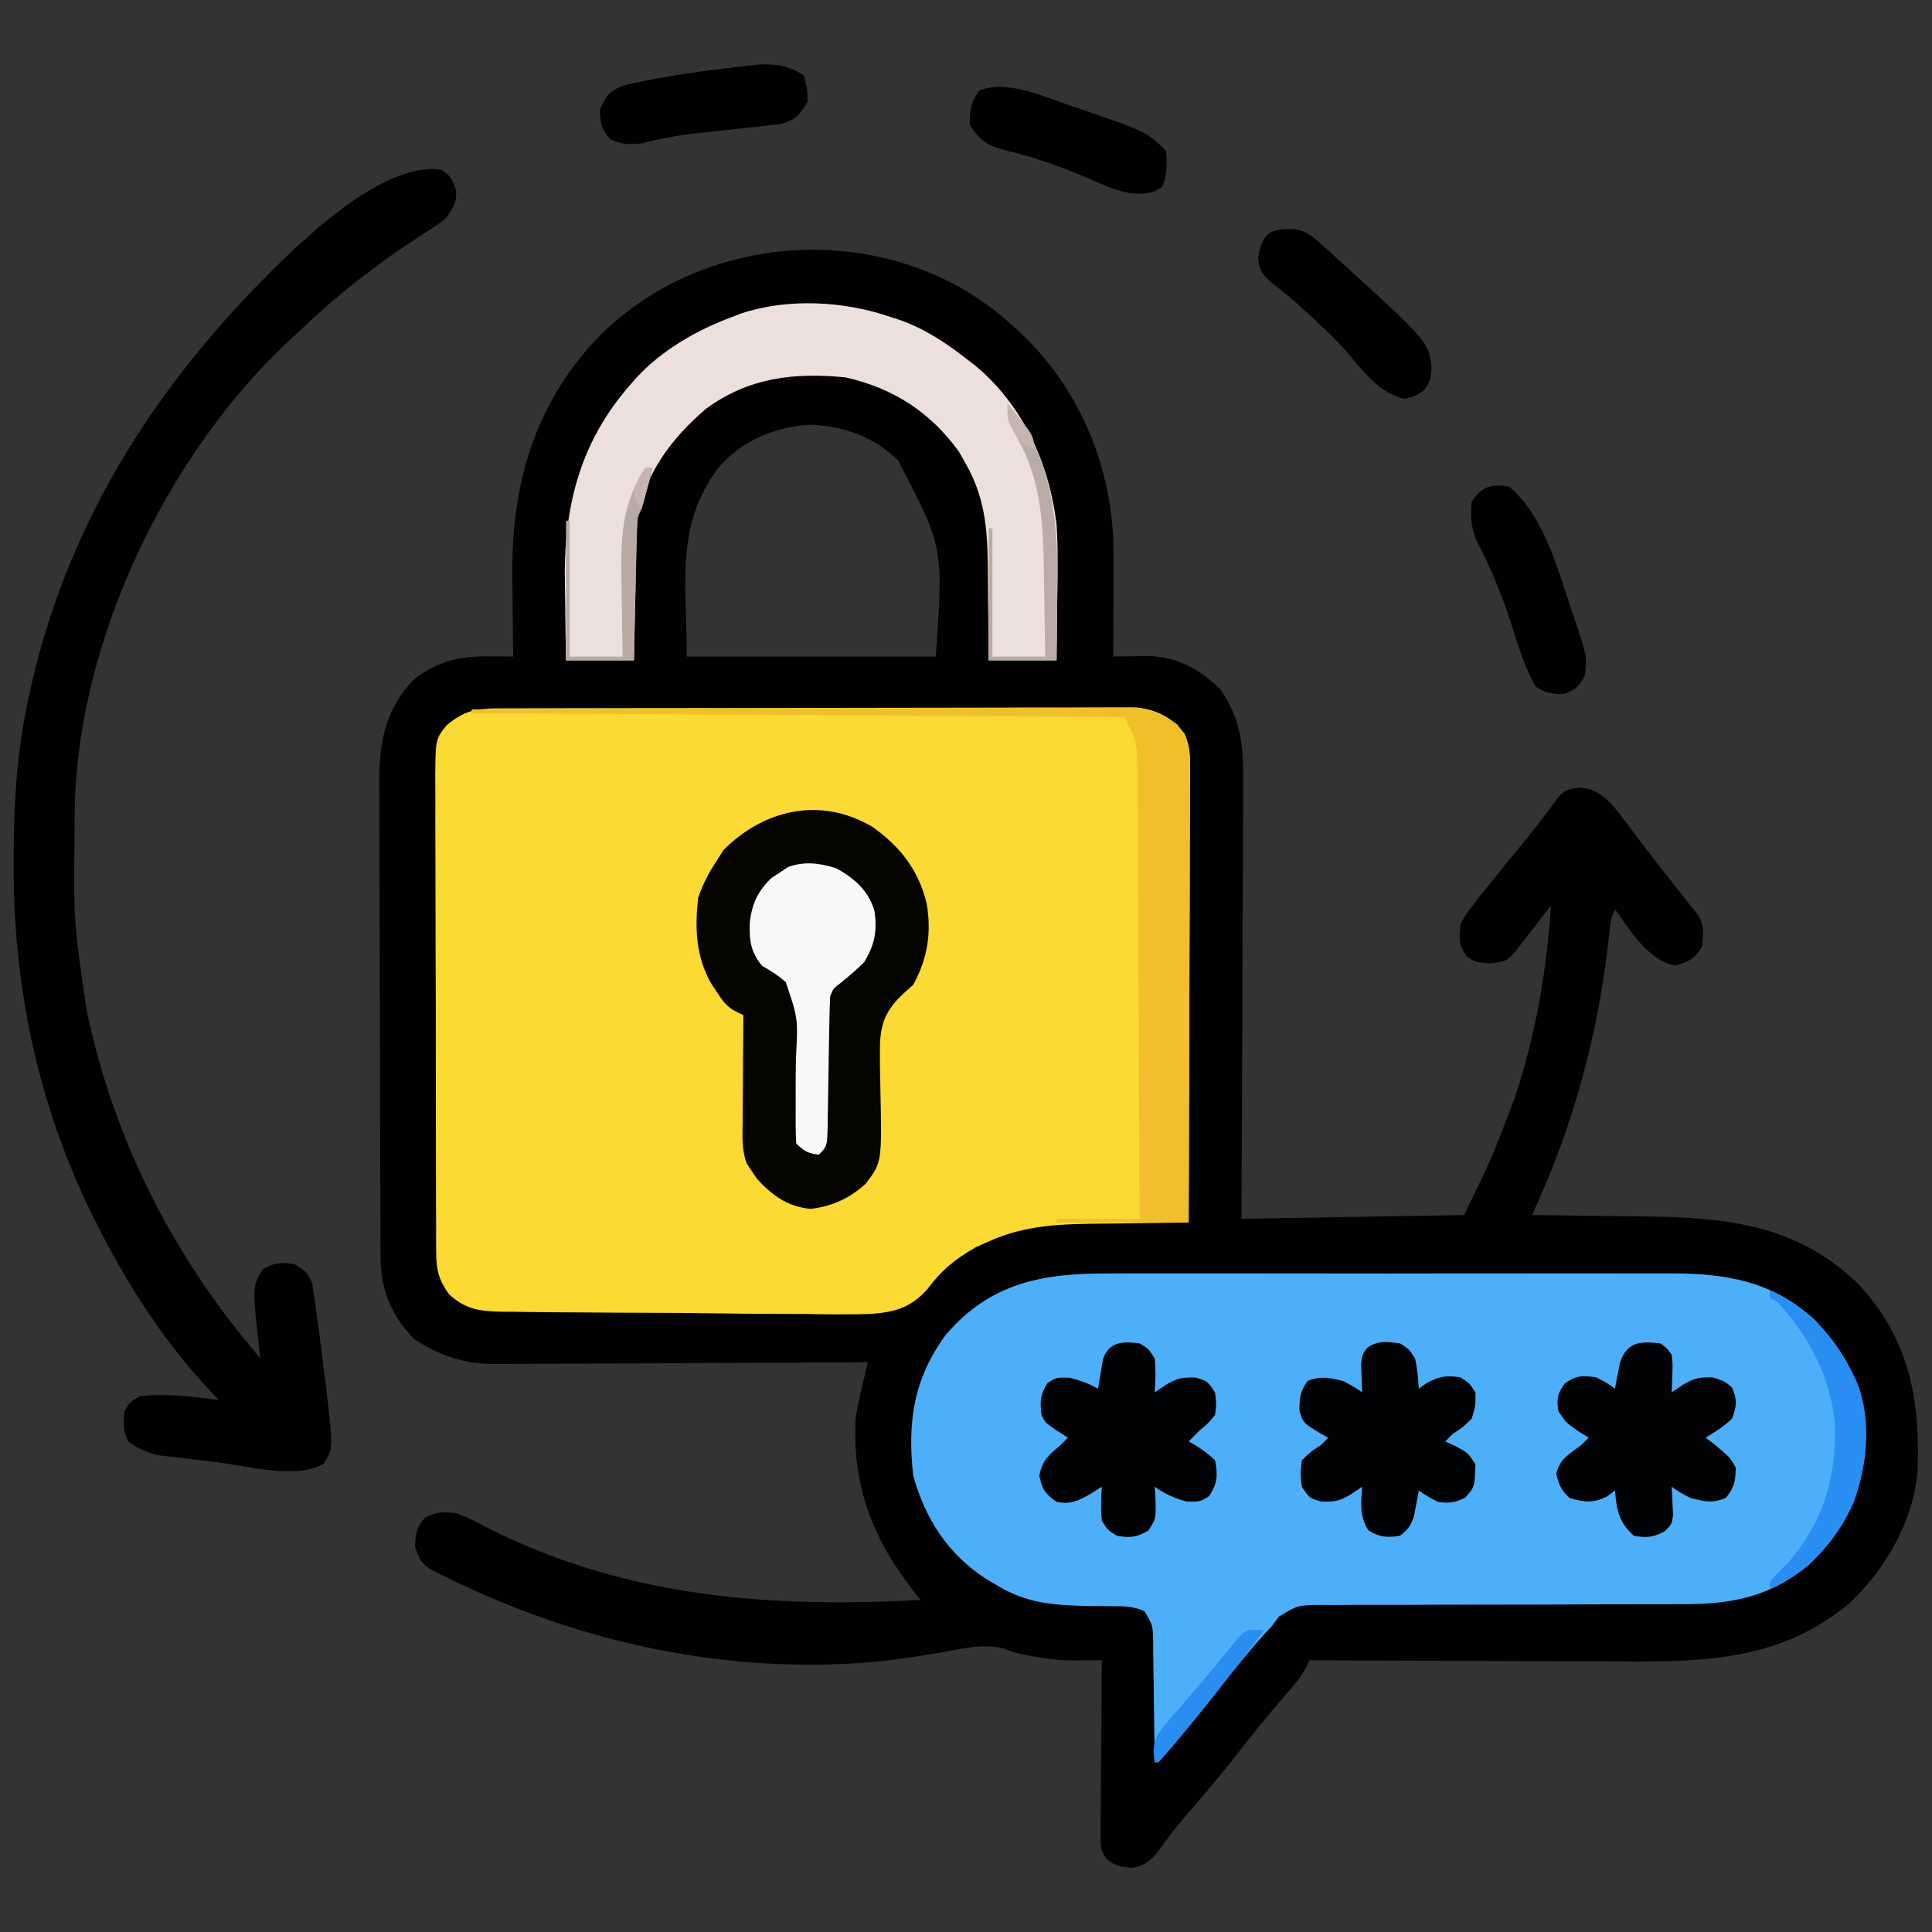
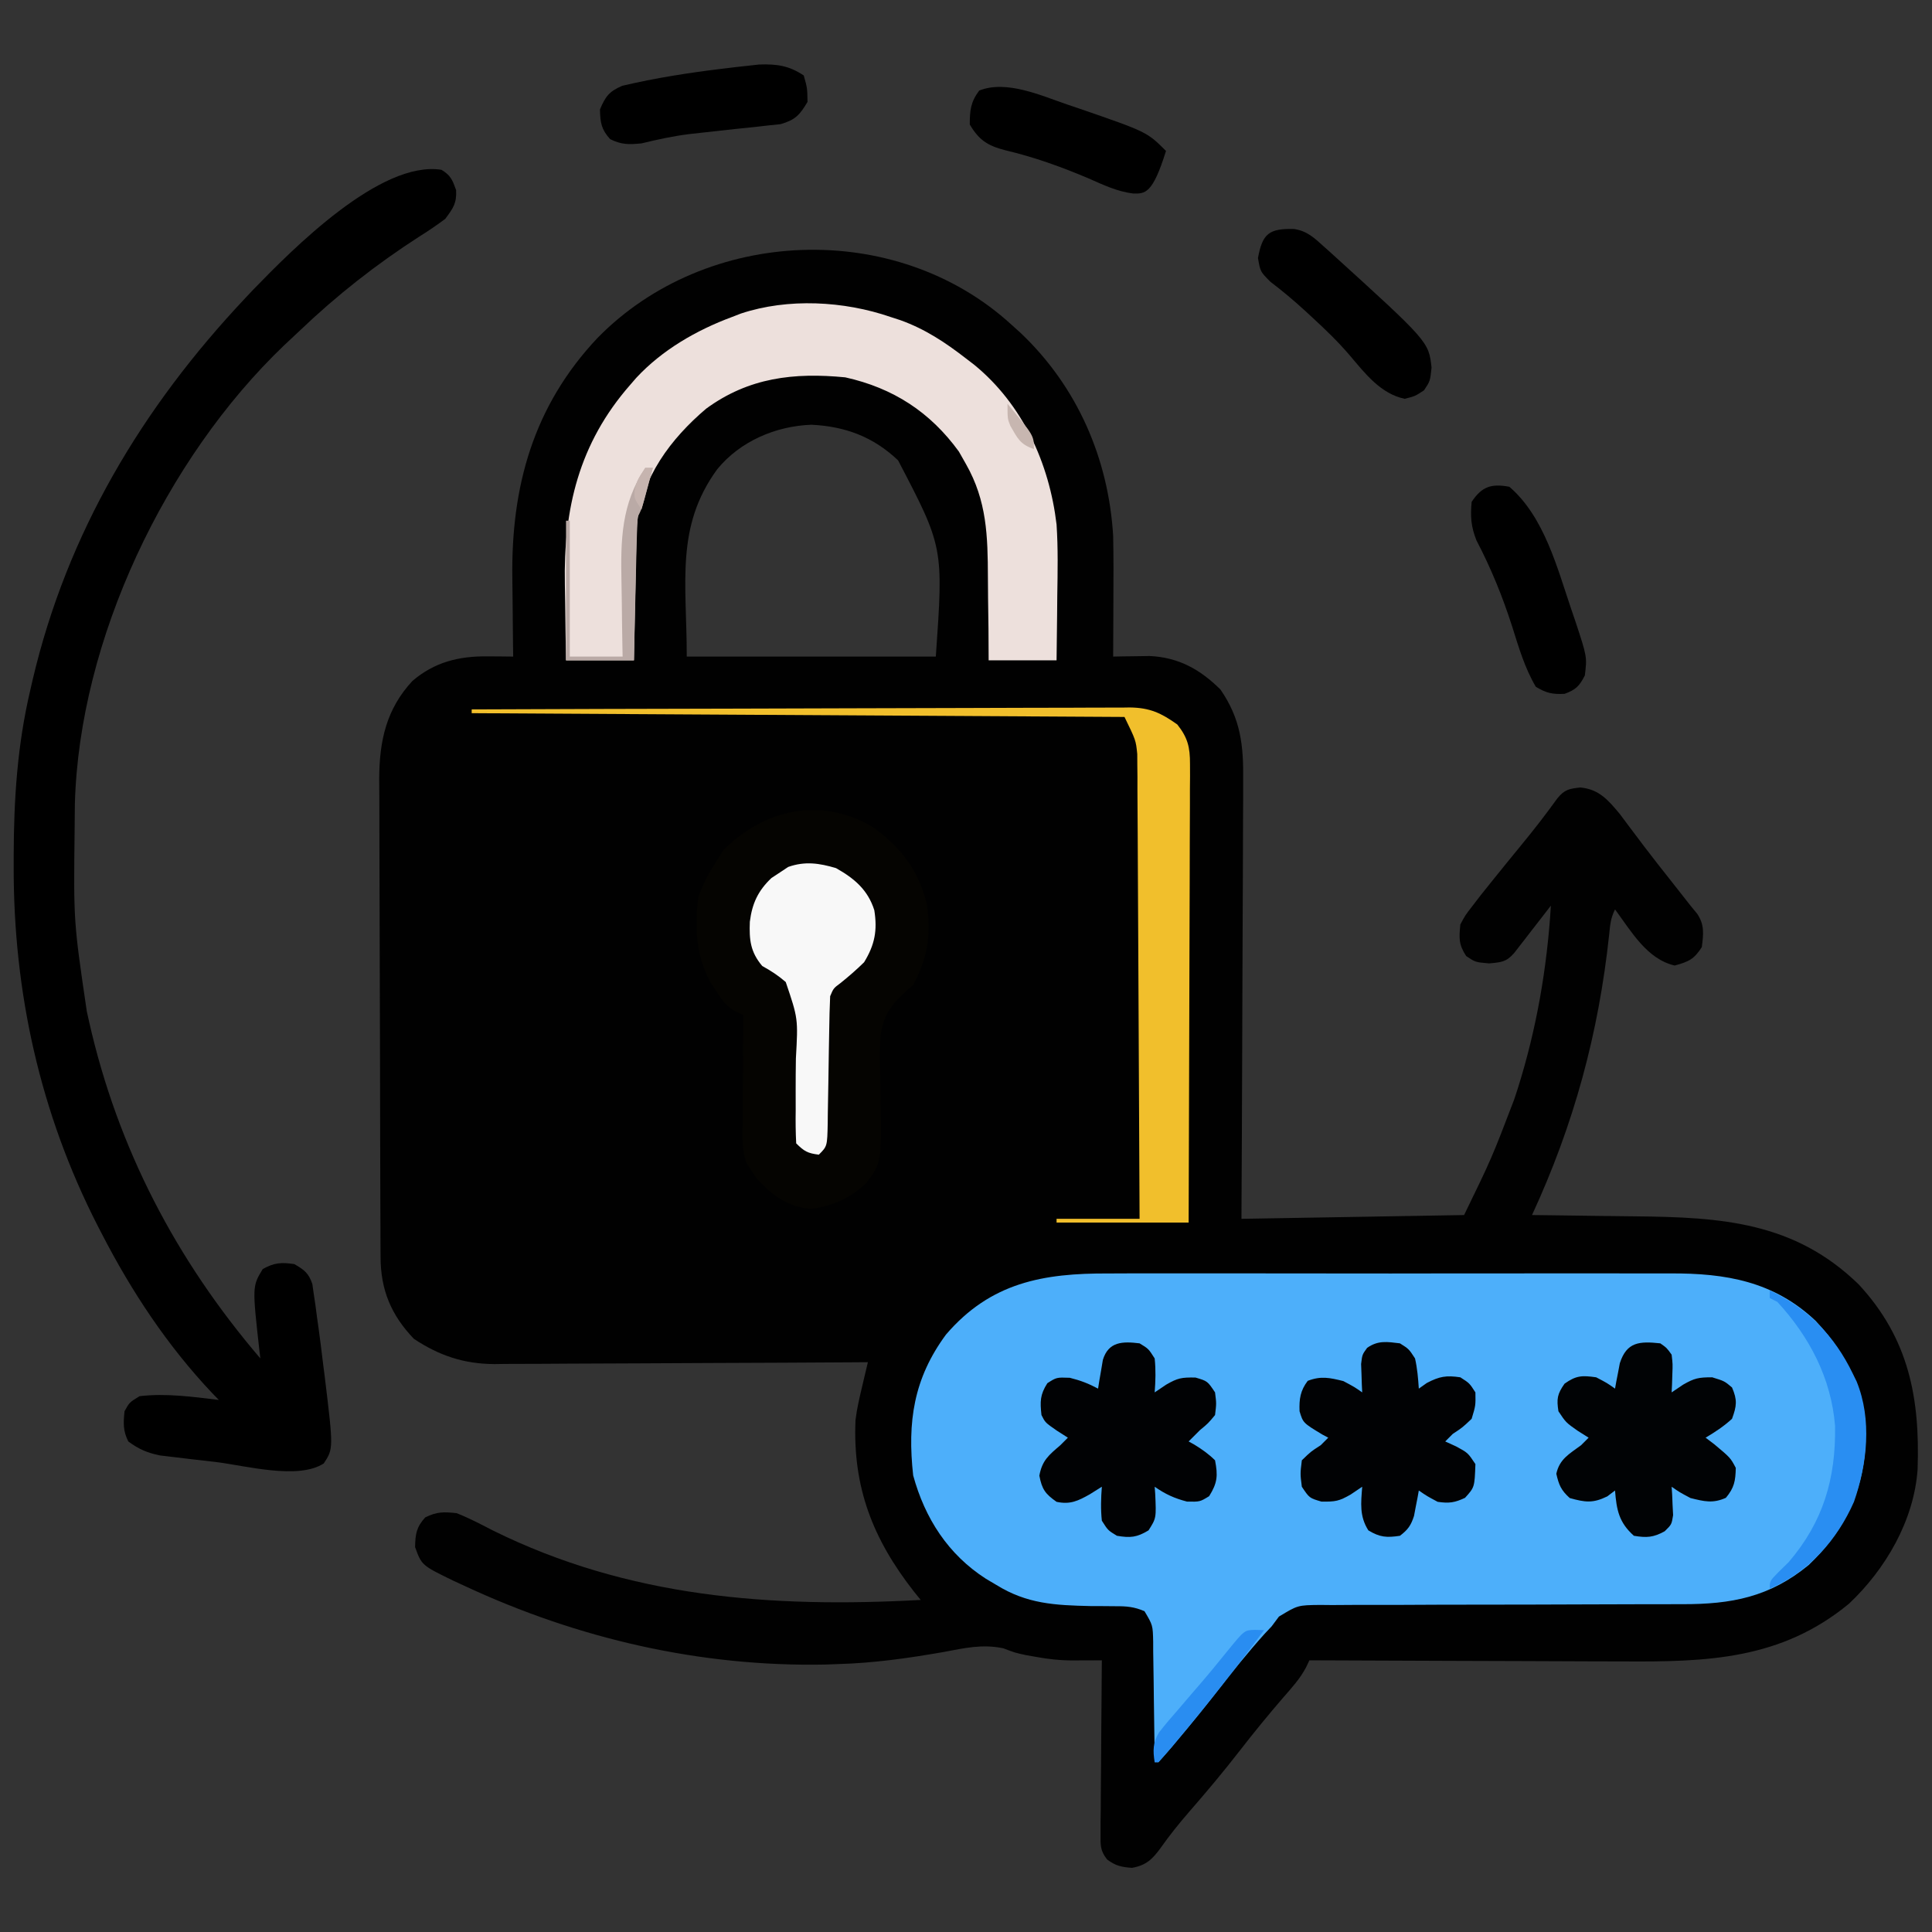
<svg xmlns="http://www.w3.org/2000/svg" version="1.1" width="512" height="512">
  <rect width="100%" height="100%" fill="#333333" stroke="none" />
  <path d="M0 0 C0.83 0.75 1.66 1.5 2.516 2.273 C17.481 16.477 25.761 35.503 27 56 C27.114 61.543 27.095 67.082 27.062 72.625 C27.057 74.121 27.053 75.617 27.049 77.113 C27.038 80.742 27.021 84.371 27 88 C27.876 87.982 28.752 87.964 29.655 87.945 C31.392 87.924 31.392 87.924 33.164 87.902 C34.308 87.884 35.452 87.866 36.631 87.847 C44.328 88.196 50.044 91.386 55.43 96.73 C60.82 104.521 61.568 111.539 61.454 120.864 C61.455 122.123 61.455 123.383 61.456 124.68 C61.457 128.108 61.434 131.534 61.406 134.961 C61.38 138.553 61.378 142.144 61.373 145.736 C61.361 152.525 61.328 159.314 61.288 166.103 C61.235 175.285 61.213 184.467 61.19 193.65 C61.153 208.1 61.073 222.55 61 237 C80.47 236.67 99.94 236.34 120 236 C127.326 220.931 127.326 220.931 133.25 205.438 C133.573 204.454 133.896 203.47 134.229 202.456 C139.196 186.693 142.001 170.476 143 154 C142.229 154.999 141.458 155.998 140.664 157.027 C139.651 158.331 138.638 159.634 137.625 160.938 C137.117 161.597 136.609 162.256 136.086 162.936 C135.596 163.564 135.106 164.192 134.602 164.84 C133.926 165.712 133.926 165.712 133.237 166.601 C131.138 168.975 129.836 169.015 126.625 169.312 C123 169 123 169 120.562 167.375 C118.54 164.301 118.658 162.636 119 159 C120.293 156.57 120.293 156.57 122.188 154.125 C122.911 153.183 123.634 152.24 124.379 151.27 C125.25 150.177 126.124 149.088 127 148 C127.771 147.042 127.771 147.042 128.558 146.064 C130.78 143.312 133.006 140.564 135.255 137.834 C138.545 133.837 141.688 129.773 144.716 125.573 C146.619 123.241 147.813 123.021 150.812 122.688 C155.789 123.175 158.161 125.994 161.289 129.742 C162.06 130.776 162.831 131.81 163.625 132.875 C164.493 134.028 165.361 135.18 166.23 136.332 C166.68 136.93 167.129 137.527 167.591 138.143 C169.998 141.316 172.469 144.438 174.938 147.562 C176.629 149.705 178.316 151.851 180 154 C180.886 155.081 180.886 155.081 181.789 156.184 C183.766 159.149 183.431 161.552 183 165 C180.927 168.233 179.508 168.861 175.812 169.875 C168.476 168.191 164.305 160.831 160 155 C158.849 157.301 158.709 159.006 158.457 161.566 C155.657 187.88 149.096 212.016 138 236 C138.595 236.006 139.191 236.012 139.804 236.018 C146.067 236.082 152.33 236.167 158.593 236.262 C160.923 236.295 163.252 236.324 165.582 236.346 C188.125 236.574 207.564 237.798 224.598 254.406 C237.882 268.749 240.848 284.568 240.179 303.452 C239.231 316.936 231.698 329.872 222 339 C203.971 353.879 184.299 354.447 162.008 354.293 C159.606 354.287 157.205 354.283 154.804 354.28 C148.527 354.269 142.251 354.239 135.974 354.206 C129.552 354.175 123.129 354.162 116.707 354.146 C104.138 354.114 91.569 354.064 79 354 C78.716 354.603 78.431 355.207 78.138 355.829 C76.543 358.872 74.31 361.304 72.062 363.875 C68.103 368.472 64.276 373.14 60.562 377.938 C56.256 383.491 51.762 388.848 47.145 394.145 C44.451 397.25 41.932 400.385 39.562 403.75 C37.39 406.716 35.764 408.324 32 409 C29.213 408.801 27.601 408.457 25.373 406.763 C23.533 404.4 23.637 402.953 23.659 399.978 C23.66 398.957 23.66 397.936 23.66 396.884 C23.676 395.784 23.691 394.684 23.707 393.551 C23.711 392.423 23.716 391.295 23.72 390.133 C23.737 386.526 23.774 382.92 23.812 379.312 C23.828 376.869 23.841 374.426 23.854 371.982 C23.887 365.988 23.937 359.994 24 354 C23.246 354.004 22.492 354.009 21.715 354.013 C20.23 354.018 20.23 354.018 18.716 354.023 C17.735 354.027 16.754 354.031 15.743 354.036 C12.674 353.996 9.77 353.673 6.75 353.125 C5.35 352.881 5.35 352.881 3.922 352.633 C1 352 1 352 -2.109 350.816 C-7.685 349.646 -12.457 350.764 -18 351.812 C-27.378 353.448 -36.47 354.741 -46 355 C-47.058 355.04 -48.117 355.08 -49.207 355.121 C-82.338 355.789 -114.87 348.277 -144.812 334.312 C-145.792 333.861 -146.771 333.41 -147.78 332.945 C-156.243 328.832 -156.243 328.832 -158 324 C-157.93 320.511 -157.663 318.737 -155.312 316.125 C-152.181 314.601 -150.501 314.64 -147 315 C-143.697 316.294 -140.587 317.936 -137.438 319.562 C-101.401 337.402 -63.584 340.15 -24 338 C-24.58 337.285 -25.16 336.569 -25.758 335.832 C-36.666 321.917 -42.065 308.163 -41.28 290.304 C-40.905 287.221 -40.193 284.259 -39.477 281.238 C-39.202 280.069 -38.927 278.9 -38.643 277.696 C-38.431 276.806 -38.219 275.917 -38 275 C-39.318 275.009 -40.637 275.018 -41.995 275.027 C-54.442 275.108 -66.888 275.168 -79.335 275.207 C-85.734 275.228 -92.132 275.256 -98.53 275.302 C-104.709 275.345 -110.888 275.369 -117.068 275.38 C-119.421 275.387 -121.774 275.401 -124.127 275.423 C-127.432 275.452 -130.737 275.456 -134.042 275.454 C-135.007 275.468 -135.972 275.483 -136.965 275.498 C-145.078 275.449 -151.547 273.281 -158.312 268.812 C-164.373 262.47 -167.111 255.85 -167.147 247.157 C-167.154 245.963 -167.161 244.769 -167.169 243.538 C-167.172 242.231 -167.174 240.924 -167.177 239.578 C-167.183 238.184 -167.19 236.791 -167.197 235.398 C-167.218 230.825 -167.228 226.252 -167.238 221.68 C-167.242 220.102 -167.246 218.525 -167.251 216.948 C-167.27 209.535 -167.284 202.122 -167.292 194.708 C-167.302 186.167 -167.328 177.626 -167.369 169.085 C-167.399 162.473 -167.414 155.862 -167.417 149.25 C-167.419 145.306 -167.428 141.362 -167.453 137.418 C-167.477 133.703 -167.481 129.988 -167.471 126.273 C-167.47 124.274 -167.489 122.274 -167.509 120.275 C-167.452 110.323 -165.636 101.936 -158.715 94.469 C-152.841 89.438 -146.388 87.868 -138.812 87.938 C-136.904 87.951 -136.904 87.951 -134.957 87.965 C-133.981 87.976 -133.005 87.988 -132 88 C-132.016 86.922 -132.031 85.844 -132.048 84.734 C-132.103 80.667 -132.137 76.601 -132.165 72.534 C-132.18 70.786 -132.2 69.039 -132.226 67.292 C-132.582 42.977 -126.697 21.614 -109.611 3.517 C-80.77 -25.904 -30.604 -27.958 0 0 Z M-77.91 38.332 C-89.093 53.648 -86 68.46 -86 88 C-64.22 88 -42.44 88 -20 88 C-17.969 59.034 -17.969 59.034 -30 36 C-36.542 29.784 -43.953 27.004 -52.938 26.562 C-62.439 26.891 -71.866 30.953 -77.91 38.332 Z " fill="#010101" transform="translate(268,86)" />
-   <path d="M0 0 C0.734 -0.005 1.467 -0.009 2.223 -0.014 C4.682 -0.026 7.14 -0.025 9.599 -0.023 C11.362 -0.029 13.124 -0.036 14.887 -0.043 C19.676 -0.061 24.466 -0.066 29.255 -0.067 C33.253 -0.069 37.252 -0.076 41.25 -0.083 C50.685 -0.1 60.119 -0.105 69.554 -0.103 C79.285 -0.102 89.015 -0.123 98.745 -0.155 C107.101 -0.181 115.456 -0.192 123.811 -0.19 C128.8 -0.19 133.79 -0.195 138.779 -0.217 C143.474 -0.236 148.168 -0.236 152.862 -0.222 C154.583 -0.22 156.304 -0.224 158.024 -0.236 C160.378 -0.252 162.731 -0.242 165.084 -0.227 C166.4 -0.228 167.716 -0.229 169.071 -0.23 C174.485 0.506 178.16 2.288 181.648 6.679 C182.854 9.558 183.103 11.575 183.093 14.69 C183.1 16.303 183.1 16.303 183.106 17.949 C183.095 19.119 183.084 20.288 183.073 21.493 C183.074 22.733 183.074 23.972 183.074 25.249 C183.073 28.639 183.058 32.029 183.037 35.419 C183.018 38.965 183.016 42.512 183.013 46.058 C183.003 52.769 182.979 59.48 182.949 66.191 C182.915 73.833 182.899 81.475 182.884 89.117 C182.852 104.834 182.799 120.551 182.733 136.267 C180.964 136.281 180.964 136.281 179.159 136.296 C174.731 136.336 170.303 136.402 165.875 136.475 C163.968 136.503 162.062 136.524 160.155 136.538 C149.415 136.623 139.707 136.762 129.733 141.267 C128.607 141.774 127.482 142.281 126.322 142.803 C120.799 145.983 117.291 148.82 113.474 153.938 C109.047 158.854 104.85 160.014 98.346 160.481 C92.535 160.658 86.743 160.593 80.932 160.482 C78.406 160.472 75.88 160.466 73.354 160.464 C68.078 160.449 62.802 160.399 57.526 160.317 C51.438 160.223 45.352 160.181 39.263 160.17 C33.383 160.159 27.503 160.124 21.622 160.075 C19.129 160.055 16.636 160.039 14.143 160.027 C10.663 160.004 7.184 159.954 3.704 159.896 C2.677 159.893 1.65 159.89 0.592 159.887 C-5.153 159.758 -8.834 159.296 -13.267 155.267 C-15.97 151.508 -16.645 148.919 -16.662 144.316 C-16.673 143.123 -16.685 141.93 -16.696 140.7 C-16.693 139.4 -16.69 138.1 -16.687 136.76 C-16.695 135.37 -16.703 133.98 -16.713 132.59 C-16.735 128.821 -16.738 125.053 -16.736 121.284 C-16.736 118.135 -16.745 114.987 -16.753 111.838 C-16.772 104.409 -16.775 96.98 -16.768 89.551 C-16.762 81.892 -16.785 74.233 -16.822 66.574 C-16.852 59.993 -16.864 53.412 -16.86 46.831 C-16.858 42.903 -16.863 38.975 -16.888 35.047 C-16.91 31.352 -16.908 27.658 -16.888 23.964 C-16.883 21.966 -16.902 19.968 -16.923 17.97 C-16.831 8.177 -16.831 8.177 -13.979 4.54 C-9.215 0.548 -6.26 0.016 0 0 Z " fill="#FBDA34" transform="translate(132.267,187.733)" />
  <path d="M0 0 C1.775 -0.005 3.55 -0.013 5.326 -0.021 C10.119 -0.039 14.912 -0.032 19.706 -0.02 C24.74 -0.01 29.774 -0.019 34.808 -0.025 C43.26 -0.033 51.712 -0.023 60.164 -0.004 C69.912 0.018 79.66 0.011 89.408 -0.011 C97.802 -0.029 106.195 -0.032 114.589 -0.021 C119.591 -0.015 124.594 -0.014 129.596 -0.028 C134.302 -0.039 139.008 -0.031 143.713 -0.008 C145.432 -0.003 147.151 -0.004 148.87 -0.013 C163.621 -0.082 176.302 2.087 187.391 12.553 C196.645 22.342 200.766 33.169 200.543 46.564 C199.581 58.893 194.448 68.792 185.547 77.268 C175.186 85.791 165.05 87.67 152.076 87.644 C150.962 87.645 149.847 87.647 148.699 87.649 C146.284 87.653 143.87 87.655 141.456 87.656 C136.325 87.659 131.194 87.68 126.063 87.701 C116.514 87.739 106.965 87.771 97.416 87.768 C90.769 87.766 84.123 87.791 77.476 87.83 C74.943 87.84 72.41 87.842 69.877 87.834 C66.339 87.825 62.802 87.846 59.264 87.874 C58.216 87.864 57.168 87.854 56.088 87.843 C50.158 87.906 50.158 87.906 45.161 90.935 C44.525 91.787 43.89 92.64 43.235 93.518 C42.624 94.166 42.013 94.814 41.383 95.482 C36.868 100.504 32.678 105.724 28.535 111.051 C25.141 115.402 21.665 119.673 18.11 123.893 C17.636 124.458 17.163 125.024 16.675 125.606 C15.552 126.93 14.396 128.227 13.235 129.518 C12.905 129.518 12.575 129.518 12.235 129.518 C12.221 127.814 12.221 127.814 12.206 126.077 C12.166 121.867 12.101 117.657 12.027 113.447 C11.999 111.625 11.978 109.802 11.964 107.979 C11.942 105.36 11.896 102.742 11.844 100.123 C11.843 99.307 11.842 98.492 11.84 97.651 C11.744 93.212 11.744 93.212 9.536 89.501 C6.787 88.326 4.787 88.164 1.797 88.182 C0.743 88.172 -0.312 88.163 -1.398 88.154 C-3.065 88.148 -3.065 88.148 -4.765 88.143 C-14.187 87.929 -21.607 87.585 -29.765 82.518 C-30.661 81.988 -31.557 81.458 -32.48 80.912 C-42.483 74.493 -48.65 64.92 -51.765 53.518 C-53.33 39.351 -51.656 27.845 -43.078 16.205 C-31.241 2.395 -17.301 -0.089 0 0 Z " fill="#4DAFFA" transform="translate(293.765,337.482)" />
  <path d="M0 0 C2.487 1.524 2.872 2.653 3.875 5.375 C4.044 8.922 3.105 10.144 1 13 C-1.271 14.693 -3.478 16.202 -5.875 17.688 C-17.306 25.054 -27.734 33.241 -37.568 42.635 C-38.947 43.949 -40.342 45.247 -41.738 46.543 C-73.09 76.533 -96.043 124.55 -97.161 168.171 C-97.181 169.65 -97.194 171.13 -97.203 172.609 C-97.21 173.41 -97.217 174.21 -97.225 175.035 C-97.508 199.183 -97.508 199.183 -94 223 C-93.801 223.895 -93.603 224.789 -93.398 225.711 C-85.798 259.323 -70.352 288.866 -48 315 C-48.072 314.406 -48.144 313.811 -48.219 313.199 C-50.155 295.91 -50.155 295.91 -47.375 291.312 C-44.293 289.609 -42.475 289.493 -39 290 C-36.387 291.507 -35.213 292.375 -34.229 295.262 C-34.042 296.573 -34.042 296.573 -33.852 297.91 C-33.705 298.89 -33.558 299.87 -33.407 300.879 C-33.206 302.424 -33.206 302.424 -33 304 C-32.787 305.508 -32.787 305.508 -32.569 307.046 C-32.141 310.174 -31.753 313.304 -31.375 316.438 C-31.241 317.48 -31.107 318.522 -30.969 319.596 C-28.622 338.906 -28.622 338.906 -31.197 342.819 C-37.925 347.225 -51.917 343.415 -59.73 342.456 C-61.957 342.185 -64.186 341.935 -66.416 341.686 C-67.849 341.514 -69.282 341.342 -70.715 341.168 C-71.995 341.016 -73.275 340.864 -74.594 340.708 C-78.031 339.993 -80.188 339.071 -83 337 C-84.42 334.159 -84.315 332.145 -84 329 C-82.688 326.625 -82.688 326.625 -80 325 C-73.052 324.185 -65.913 325.16 -59 326 C-59.583 325.403 -60.165 324.806 -60.766 324.191 C-72.64 311.627 -82.087 297.338 -90 282 C-90.378 281.271 -90.755 280.542 -91.144 279.791 C-106.366 250.005 -113.449 217.97 -113.375 184.625 C-113.374 183.701 -113.374 182.777 -113.373 181.825 C-113.333 166.869 -112.433 152.613 -109 138 C-108.786 137.064 -108.571 136.128 -108.351 135.164 C-99.187 96.167 -79.28 62.947 -52 34 C-51.31 33.268 -50.621 32.536 -49.91 31.781 C-39.51 21.062 -16.223 -2.562 0 0 Z " fill="#000000" transform="translate(117,45)" />
  <path d="M0 0 C7.475 5.182 12.501 11.628 14.605 20.574 C15.867 28.329 14.813 35.085 11 42 C10.367 42.561 9.735 43.122 9.083 43.699 C4.446 47.897 2.547 51.157 2.214 57.326 C2.148 61.409 2.201 65.48 2.312 69.562 C2.719 89.064 2.719 89.064 -1.563 94.66 C-5.709 98.526 -10.559 100.713 -16.188 101.375 C-22.274 100.776 -26.272 97.864 -30.375 93.438 C-30.911 92.633 -31.448 91.829 -32 91 C-32.359 90.465 -32.719 89.929 -33.089 89.378 C-34.454 85.814 -34.245 82.276 -34.195 78.516 C-34.192 77.7 -34.19 76.884 -34.187 76.044 C-34.176 73.446 -34.15 70.848 -34.125 68.25 C-34.115 66.486 -34.106 64.721 -34.098 62.957 C-34.076 58.638 -34.041 54.319 -34 50 C-34.626 49.71 -35.253 49.421 -35.898 49.122 C-38.515 47.725 -39.516 46.226 -41.125 43.75 C-41.623 43.002 -42.12 42.255 -42.633 41.484 C-46.596 34.283 -46.877 27.054 -46 19 C-44.78 15.321 -43.125 12.23 -41 9 C-40.422 8.092 -39.845 7.185 -39.25 6.25 C-28.439 -4.561 -13.597 -7.891 0 0 Z " fill="#050401" transform="translate(231,219)" />
  <path d="M0 0 C0.857 0.278 1.714 0.557 2.598 0.844 C9.159 3.196 14.513 6.747 20 11 C20.713 11.547 21.426 12.093 22.16 12.656 C35.004 23.149 42.077 38.776 44 55 C44.421 61.307 44.289 67.622 44.188 73.938 C44.172 75.604 44.159 77.27 44.146 78.936 C44.117 82.958 44.058 86.978 44 91 C38.06 91 32.12 91 26 91 C25.986 88.252 25.972 85.503 25.957 82.672 C25.926 79.971 25.887 77.27 25.847 74.569 C25.824 72.711 25.81 70.853 25.804 68.995 C25.766 58.073 25.546 48.752 20 39 C19.066 37.351 19.066 37.351 18.113 35.668 C10.493 25.172 0.689 18.828 -12 16 C-25.611 14.682 -37.567 16.04 -48.875 24.312 C-58.232 32.265 -65.927 42.489 -67.214 55.091 C-67.324 57.393 -67.381 59.691 -67.414 61.996 C-67.433 62.83 -67.453 63.663 -67.473 64.522 C-67.532 67.16 -67.579 69.799 -67.625 72.438 C-67.663 74.236 -67.702 76.035 -67.742 77.834 C-67.839 82.223 -67.919 86.611 -68 91 C-73.94 91 -79.88 91 -86 91 C-86.093 86.004 -86.172 81.012 -86.22 76.016 C-86.24 74.324 -86.267 72.632 -86.302 70.94 C-86.706 50.889 -82.585 33.504 -69 18 C-68.468 17.385 -67.935 16.77 -67.387 16.137 C-60.505 8.729 -51.429 3.499 -42 0 C-40.844 -0.449 -40.844 -0.449 -39.664 -0.906 C-27.173 -5.057 -12.33 -4.25 0 0 Z " fill="#EDE0DC" transform="translate(236,84)" />
  <path d="M0 0 C23.348 -0.093 46.696 -0.164 70.045 -0.207 C80.886 -0.228 91.727 -0.256 102.568 -0.302 C112.017 -0.342 121.466 -0.367 130.915 -0.376 C135.919 -0.382 140.922 -0.394 145.925 -0.423 C150.635 -0.45 155.345 -0.458 160.056 -0.452 C161.783 -0.454 163.511 -0.461 165.238 -0.477 C167.601 -0.497 169.962 -0.492 172.325 -0.481 C173.005 -0.493 173.685 -0.504 174.385 -0.516 C179.739 -0.45 182.73 0.961 187 4 C189.762 7.478 190.374 10.032 190.361 14.423 C190.367 16.036 190.367 16.036 190.373 17.682 C190.362 18.851 190.352 20.021 190.341 21.226 C190.341 22.465 190.341 23.705 190.342 24.982 C190.34 28.372 190.325 31.762 190.304 35.152 C190.285 38.698 190.284 42.244 190.28 45.79 C190.271 52.501 190.246 59.213 190.216 65.924 C190.183 73.566 190.166 81.208 190.151 88.85 C190.12 104.567 190.065 120.283 190 136 C178.45 136 166.9 136 155 136 C155 135.67 155 135.34 155 135 C162.26 135 169.52 135 177 135 C176.939 118.692 176.862 102.385 176.764 86.078 C176.719 78.505 176.68 70.933 176.654 63.361 C176.631 56.76 176.597 50.158 176.551 43.557 C176.527 40.063 176.509 36.569 176.502 33.075 C176.495 29.17 176.465 25.266 176.432 21.361 C176.434 20.208 176.435 19.055 176.437 17.867 C176.424 16.797 176.412 15.727 176.399 14.625 C176.392 13.241 176.392 13.241 176.385 11.829 C176.016 8.18 176.016 8.18 173 2 C115.91 1.67 58.82 1.34 0 1 C0 0.67 0 0.34 0 0 Z " fill="#F1BF2C" transform="translate(125,188)" />
  <path d="M0 0 C1.707 1.199 1.707 1.199 3 3 C3.293 5.48 3.293 5.48 3.188 8.188 C3.16 9.089 3.133 9.99 3.105 10.918 C3.071 11.605 3.036 12.292 3 13 C4.011 12.319 5.021 11.639 6.062 10.938 C9.065 9.226 10.106 9 13.75 9 C17 10 17 10 19 11.688 C20.443 15.025 20.256 16.582 19 20 C16.841 21.974 14.516 23.516 12 25 C12.763 25.578 13.526 26.155 14.312 26.75 C18.585 30.327 18.585 30.327 20 33 C19.93 36.443 19.601 38.284 17.375 40.938 C13.903 42.491 11.648 41.896 8 41 C5.062 39.438 5.062 39.438 3 38 C3.046 38.687 3.093 39.374 3.141 40.082 C3.195 41.434 3.195 41.434 3.25 42.812 C3.32 44.152 3.32 44.152 3.391 45.52 C3 48 3 48 1.172 49.793 C-1.822 51.457 -3.628 51.562 -7 51 C-10.962 47.466 -11.594 44.18 -12 39 C-12.681 39.516 -13.361 40.031 -14.062 40.562 C-17.891 42.436 -19.933 42.13 -24 41 C-26.3 38.923 -26.871 37.561 -27.562 34.562 C-26.703 30.647 -24.132 29.318 -21 27 C-20.34 26.34 -19.68 25.68 -19 25 C-19.949 24.402 -20.898 23.804 -21.875 23.188 C-25 21 -25 21 -27 18 C-27.507 14.702 -27.311 13.442 -25.375 10.688 C-22.292 8.497 -20.717 8.469 -17 9 C-14.125 10.5 -14.125 10.5 -12 12 C-11.89 11.385 -11.781 10.77 -11.668 10.137 C-11.509 9.328 -11.351 8.52 -11.188 7.688 C-10.961 6.487 -10.961 6.487 -10.73 5.262 C-8.904 -0.393 -5.54 -0.594 0 0 Z " fill="#010305" transform="translate(440,356)" />
  <path d="M0 0 C2.375 1.438 2.375 1.438 4 4 C4.323 7.03 4.233 9.965 4 13 C5.011 12.319 6.021 11.639 7.062 10.938 C10.113 9.189 11.091 9.001 14.812 9.062 C18 10 18 10 20 13 C20.375 15.938 20.375 15.938 20 19 C18.188 21.188 18.188 21.188 16 23 C14.993 23.993 13.991 24.992 13 26 C13.505 26.28 14.011 26.559 14.531 26.848 C16.571 28.106 18.297 29.31 20 31 C20.786 35.072 20.637 36.982 18.438 40.5 C16 42 16 42 12.562 41.938 C9.184 41.048 6.848 39.985 4 38 C4.046 38.603 4.093 39.207 4.141 39.828 C4.434 46.316 4.434 46.316 2.375 49.562 C-0.725 51.439 -2.433 51.595 -6 51 C-8.375 49.562 -8.375 49.562 -10 47 C-10.323 43.97 -10.233 41.035 -10 38 C-11.052 38.66 -12.104 39.32 -13.188 40 C-16.279 41.745 -18.398 42.779 -22 42 C-24.999 39.892 -25.87 38.678 -26.562 35.062 C-25.82 31.021 -24.07 29.632 -21 27 C-20.34 26.34 -19.68 25.68 -19 25 C-19.969 24.381 -20.939 23.762 -21.938 23.125 C-25 21 -25 21 -26 19 C-26.388 15.435 -26.394 13.615 -24.438 10.562 C-22 9 -22 9 -18.5 9.125 C-15.63 9.842 -13.569 10.637 -11 12 C-10.89 11.301 -10.781 10.603 -10.668 9.883 C-10.43 8.518 -10.43 8.518 -10.188 7.125 C-9.961 5.768 -9.961 5.768 -9.73 4.383 C-8.229 -0.514 -4.467 -0.547 0 0 Z " fill="#010204" transform="translate(302,356)" />
  <path d="M0 0 C2.375 1.5 2.375 1.5 4 4 C4.609 6.704 4.814 9.217 5 12 C5.701 11.505 6.402 11.01 7.125 10.5 C10.473 8.753 12.276 8.445 16 9 C18.438 10.562 18.438 10.562 20 13 C20.062 16.5 20.062 16.5 19 20 C16.562 22.312 16.562 22.312 14 24 C13.34 24.66 12.68 25.32 12 26 C12.949 26.433 13.898 26.866 14.875 27.312 C18 29 18 29 20 32 C19.781 38.135 19.781 38.135 17.25 40.938 C14.511 42.231 13 42.439 10 42 C7.188 40.5 7.188 40.5 5 39 C4.836 39.922 4.836 39.922 4.668 40.863 C4.43 42.076 4.43 42.076 4.188 43.312 C4.037 44.113 3.886 44.914 3.73 45.738 C2.908 48.286 2.112 49.38 0 51 C-3.521 51.524 -5.314 51.415 -8.375 49.562 C-10.762 45.799 -10.334 42.34 -10 38 C-11.011 38.681 -12.021 39.361 -13.062 40.062 C-16.113 41.811 -17.091 41.999 -20.812 41.938 C-24 41 -24 41 -26 38 C-26.438 34.562 -26.438 34.562 -26 31 C-23.625 28.688 -23.625 28.688 -21 27 C-20.34 26.34 -19.68 25.68 -19 25 C-19.505 24.732 -20.011 24.464 -20.531 24.188 C-25.672 21.087 -25.672 21.087 -26.605 17.992 C-26.731 14.758 -26.405 12.534 -24.438 9.938 C-20.927 8.587 -18.621 9.111 -15 10 C-12.062 11.562 -12.062 11.562 -10 13 C-10.052 11.969 -10.052 11.969 -10.105 10.918 C-10.146 9.566 -10.146 9.566 -10.188 8.188 C-10.222 7.294 -10.257 6.401 -10.293 5.48 C-10 3 -10 3 -8.703 1.203 C-5.821 -0.833 -3.398 -0.417 0 0 Z " fill="#010204" transform="translate(371,356)" />
  <path d="M0 0 C4.817 2.715 8.426 5.739 10.137 11.148 C10.982 16.475 10.295 20.262 7.438 24.938 C5.435 26.908 3.373 28.702 1.18 30.457 C-0.676 31.838 -0.676 31.838 -1.562 33.938 C-1.696 36.902 -1.773 39.847 -1.809 42.812 C-1.842 44.62 -1.875 46.427 -1.908 48.234 C-1.956 51.092 -2 53.949 -2.039 56.807 C-2.079 59.559 -2.13 62.311 -2.184 65.062 C-2.192 65.921 -2.2 66.779 -2.209 67.664 C-2.336 73.711 -2.336 73.711 -4.562 75.938 C-7.497 75.571 -8.427 75.073 -10.562 72.938 C-10.711 70.009 -10.742 67.165 -10.695 64.238 C-10.696 62.454 -10.699 60.669 -10.703 58.885 C-10.701 56.071 -10.688 53.259 -10.642 50.446 C-10.052 39.87 -10.052 39.87 -13.331 30.19 C-15.334 28.454 -17.247 27.206 -19.562 25.938 C-22.721 22.187 -23.03 18.973 -22.848 14.215 C-22.239 9.356 -20.662 5.98 -17.125 2.625 C-15.857 1.79 -15.857 1.79 -14.562 0.938 C-13.634 0.319 -13.634 0.319 -12.688 -0.312 C-8.246 -1.88 -4.438 -1.324 0 0 Z " fill="#F8F8F8" transform="translate(221.562,230.062)" />
  <path d="M0 0 C9.232 7.954 12.639 21.366 16.438 32.562 C16.792 33.597 17.146 34.632 17.511 35.698 C20.601 45.085 20.601 45.085 20 50 C18.537 52.848 17.634 53.766 14.625 54.875 C11.392 55.029 9.779 54.682 7 53 C4.063 47.983 2.486 42.573 0.75 37.062 C-1.816 29.071 -4.827 21.66 -8.715 14.227 C-10.178 10.554 -10.355 7.92 -10 4 C-7.272 -0.091 -4.796 -0.881 0 0 Z " fill="#000000" transform="translate(400,129)" />
  <path d="M0 0 C3.464 0.528 5.317 2.316 7.881 4.628 C8.408 5.098 8.935 5.567 9.478 6.052 C35.69 29.846 35.69 29.846 36.444 36.753 C36.069 40.315 36.069 40.315 34.444 42.753 C32.069 44.315 32.069 44.315 29.319 45.003 C22.988 43.663 18.933 38.412 14.881 33.628 C11.688 29.862 8.197 26.527 4.569 23.19 C4.004 22.668 3.439 22.146 2.856 21.609 C-0.082 18.92 -3.07 16.413 -6.244 14.003 C-8.931 11.315 -8.931 11.315 -9.556 7.69 C-8.364 1.254 -6.676 -0.16 0 0 Z " fill="#000000" transform="translate(342.931,60.685)" />
-   <path d="M0 0 C1.057 0.357 2.114 0.714 3.204 1.083 C21.153 7.278 21.153 7.278 26.188 12.312 C26.514 15.842 26.541 18.45 25.188 21.75 C22.635 23.744 20.652 23.661 17.484 23.595 C13.278 23.077 9.599 21.325 5.75 19.625 C-1.534 16.53 -8.723 13.946 -16.431 12.124 C-21.068 10.924 -23.357 9.453 -25.812 5.312 C-25.812 1.576 -25.572 -0.674 -23.312 -3.688 C-16.131 -6.56 -6.9 -2.362 0 0 Z " fill="#000000" transform="translate(282.812,27.688)" />
+   <path d="M0 0 C1.057 0.357 2.114 0.714 3.204 1.083 C21.153 7.278 21.153 7.278 26.188 12.312 C22.635 23.744 20.652 23.661 17.484 23.595 C13.278 23.077 9.599 21.325 5.75 19.625 C-1.534 16.53 -8.723 13.946 -16.431 12.124 C-21.068 10.924 -23.357 9.453 -25.812 5.312 C-25.812 1.576 -25.572 -0.674 -23.312 -3.688 C-16.131 -6.56 -6.9 -2.362 0 0 Z " fill="#000000" transform="translate(282.812,27.688)" />
  <path d="M0 0 C0.938 3.312 0.938 3.312 1 7 C-1.05 10.466 -2.246 11.784 -6.157 12.903 C-7.377 13.032 -8.598 13.16 -9.855 13.293 C-10.517 13.37 -11.178 13.447 -11.859 13.526 C-13.967 13.768 -16.076 13.979 -18.188 14.188 C-20.953 14.486 -23.717 14.795 -26.48 15.105 C-27.783 15.249 -29.086 15.393 -30.428 15.542 C-34.716 16.092 -38.804 16.977 -43 18 C-46.409 18.322 -48.244 18.368 -51.312 16.875 C-53.663 14.263 -53.93 12.489 -54 9 C-52.534 5.541 -51.6 4.262 -48.121 2.742 C-39.261 0.656 -30.415 -0.727 -21.375 -1.812 C-19.686 -2.017 -19.686 -2.017 -17.963 -2.225 C-16.353 -2.402 -16.353 -2.402 -14.711 -2.582 C-13.755 -2.687 -12.799 -2.793 -11.814 -2.902 C-7.139 -3.065 -3.916 -2.611 0 0 Z " fill="#000000" transform="translate(213,20)" />
  <path d="M0 0 C10.082 4.675 17.186 12.039 22 22 C22.339 22.695 22.678 23.39 23.027 24.105 C27.133 34.19 25.837 45.95 22.324 55.996 C17.846 66.155 10.3 74.623 0 79 C0 77 0 77 2.25 74.688 C3.158 73.801 4.065 72.914 5 72 C14.218 61.252 17.533 49.752 17.312 35.883 C16.295 23.244 10.516 12.225 2 3 C1.34 2.67 0.68 2.34 0 2 C0 1.34 0 0.68 0 0 Z " fill="#298EF2" transform="translate(469,342)" />
-   <path d="M0 0 C12.569 15.04 13.486 32.269 13.188 50.938 C13.172 52.604 13.159 54.27 13.146 55.936 C13.117 59.958 13.058 63.978 13 68 C7.06 68 1.12 68 -5 68 C-5 56.45 -5 44.9 -5 33 C-4.67 33 -4.34 33 -4 33 C-4 44.22 -4 55.44 -4 67 C0.62 67 5.24 67 10 67 C9.93 61.665 9.842 56.331 9.738 50.997 C9.705 49.187 9.676 47.378 9.654 45.568 C9.488 32.826 9.173 20.932 2.812 9.5 C0.753 5.772 0 4.357 0 0 Z " fill="#BBABA6" transform="translate(267,107)" />
  <path d="M0 0 C0.66 0 1.32 0 2 0 C1.523 1.792 1.044 3.584 0.562 5.375 C0.296 6.373 0.029 7.37 -0.246 8.398 C-1 11 -1 11 -2 13 C-2.157 15.842 -2.258 18.663 -2.316 21.508 C-2.337 22.348 -2.358 23.189 -2.379 24.055 C-2.445 26.745 -2.504 29.435 -2.562 32.125 C-2.606 33.947 -2.649 35.768 -2.693 37.59 C-2.801 42.06 -2.9 46.53 -3 51 C-8.94 51 -14.88 51 -21 51 C-21 38.79 -21 26.58 -21 14 C-20.67 14 -20.34 14 -20 14 C-20 25.88 -20 37.76 -20 50 C-15.38 50 -10.76 50 -6 50 C-6.021 48.967 -6.042 47.934 -6.063 46.87 C-6.137 42.988 -6.182 39.106 -6.22 35.223 C-6.24 33.552 -6.267 31.881 -6.302 30.211 C-6.528 19.116 -6.381 9.571 0 0 Z " fill="#BAAAA6" transform="translate(171,124)" />
  <path d="M0 0 C1.207 0.031 1.207 0.031 2.438 0.062 C-4.978 10.084 -12.662 19.897 -20.688 29.438 C-21.161 30.003 -21.634 30.568 -22.122 31.151 C-23.245 32.475 -24.401 33.772 -25.562 35.062 C-25.892 35.062 -26.223 35.062 -26.562 35.062 C-27.058 31.996 -27.039 29.843 -25.395 27.151 C-23.701 24.997 -21.937 22.931 -20.125 20.875 C-18.841 19.371 -17.557 17.867 -16.273 16.363 C-15.641 15.633 -15.01 14.903 -14.358 14.151 C-11.933 11.331 -9.591 8.452 -7.25 5.562 C-2.773 0.068 -2.773 0.068 0 0 Z " fill="#298DF1" transform="translate(332.562,431.938)" />
  <path d="M0 0 C7 8.448 7 8.448 7 12 C3.337 10.779 2.65 9.133 0.77 5.887 C0 4 0 4 0 0 Z " fill="#C7B6B0" transform="translate(267,107)" />
  <path d="M0 0 C0.66 0 1.32 0 2 0 C0.515 5.445 0.515 5.445 -1 11 C-3 8 -3 8 -2.75 5.5 C-2 3 -2 3 0 0 Z " fill="#C6B4AF" transform="translate(171,124)" />
</svg>